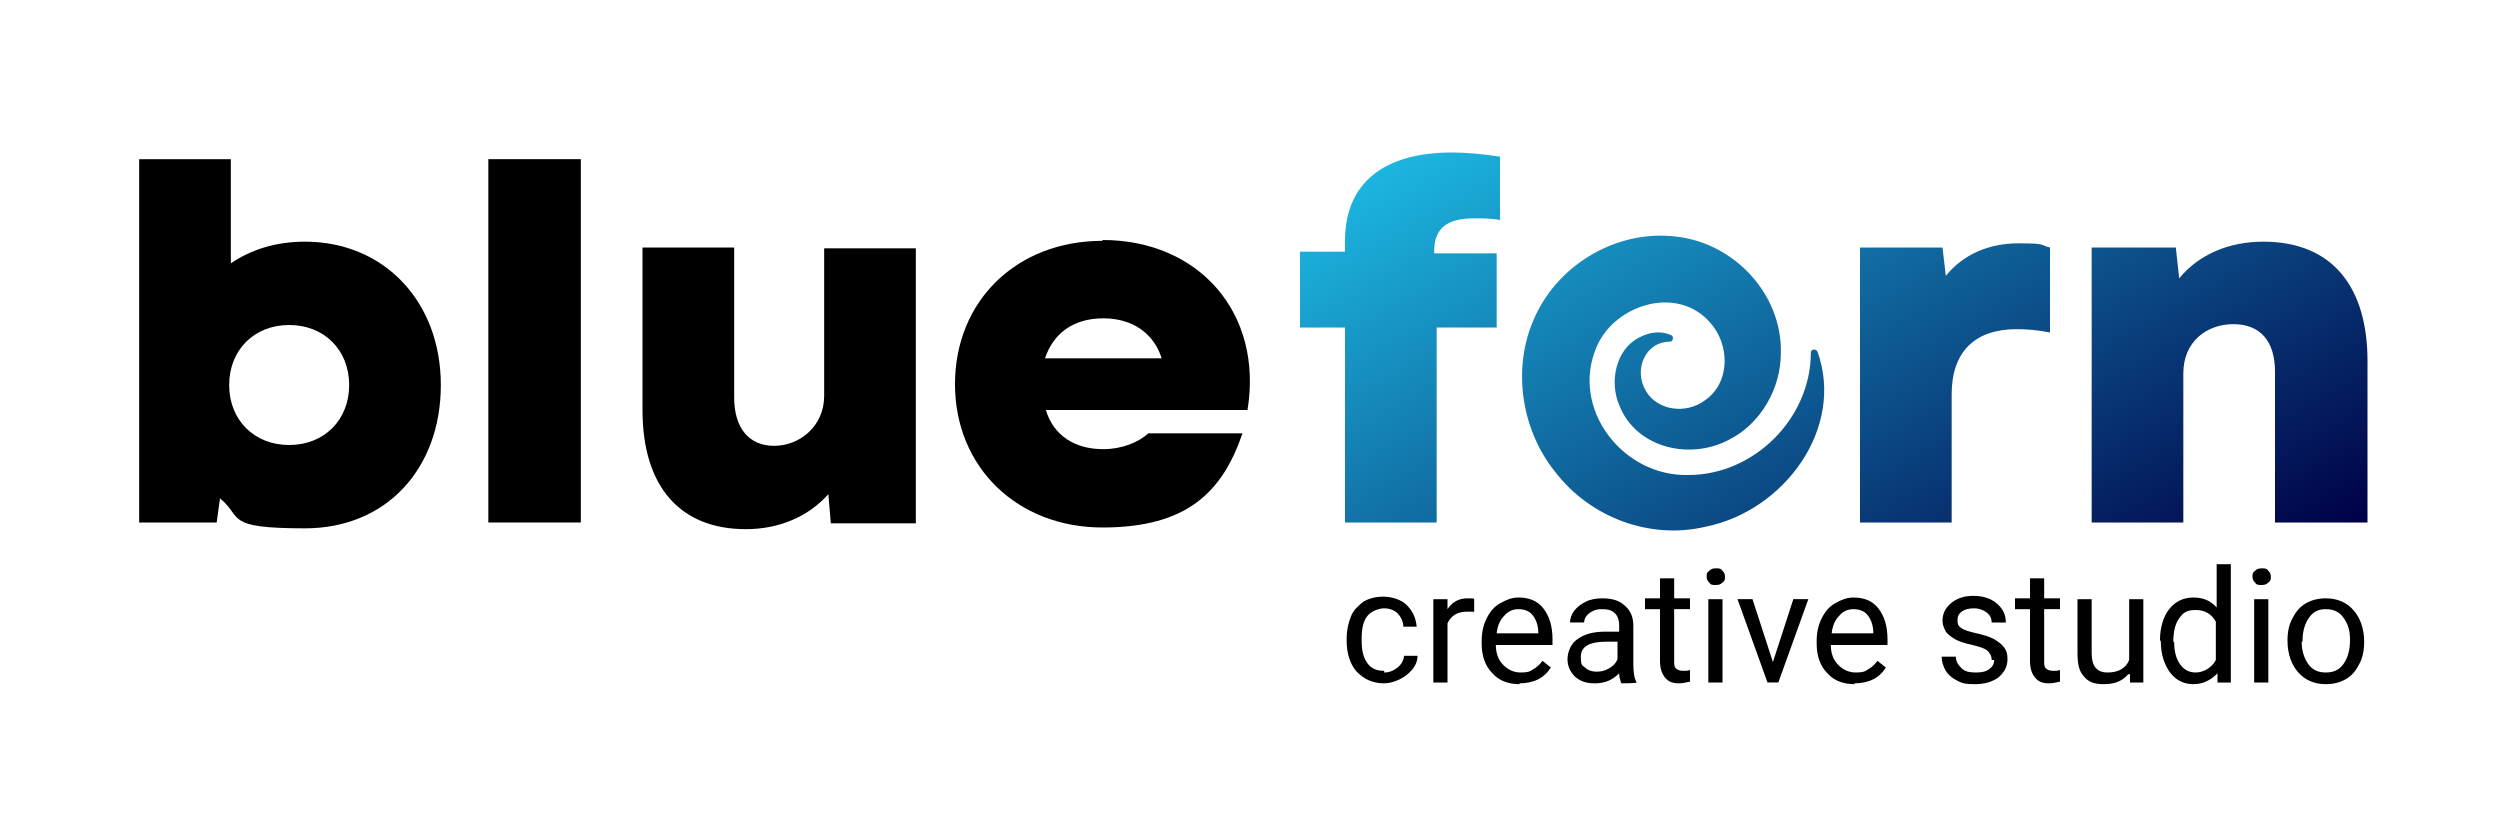
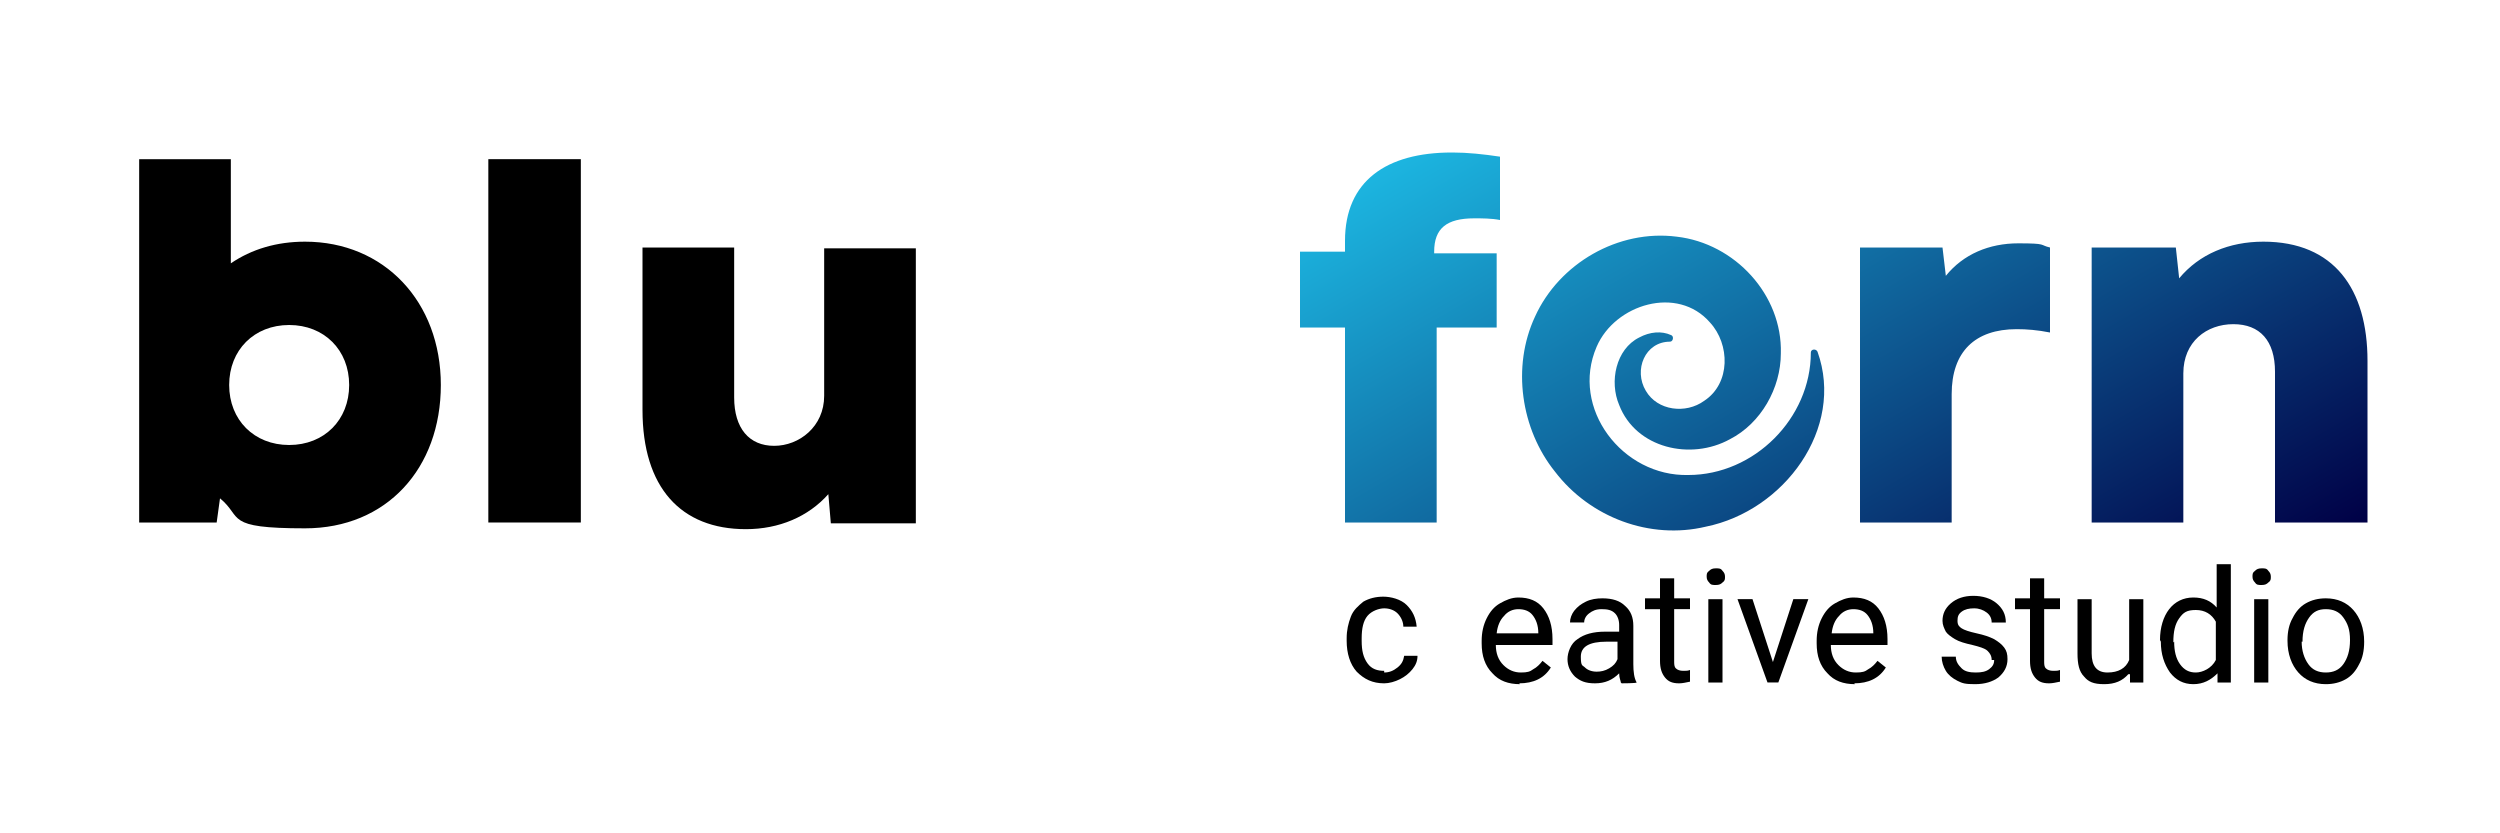
<svg xmlns="http://www.w3.org/2000/svg" viewBox="0 0 300 100">
  <defs>
    <style> .cls-1 { fill: url(#Naamloos_verloop_12); } </style>
    <linearGradient id="Naamloos_verloop_12" data-name="Naamloos verloop 12" x1="195.5" y1="3.2" x2="243.4" y2="86.1" gradientUnits="userSpaceOnUse">
      <stop offset="0" stop-color="#1cb5e0" />
      <stop offset="1" stop-color="#000046" />
    </linearGradient>
  </defs>
  <g>
    <g id="Laag_1">
      <g>
        <path class="cls-1" d="M174.3,18.3c1.8,0,3.7.2,5.7.5v7.6c-1-.2-2.2-.2-3.1-.2-3.3,0-4.8,1.2-4.8,4v.2h7.5v8.9h-7.2v23.4h-11v-23.4h-5.4v-9.1h5.4v-1.3c0-7.2,5-10.6,12.8-10.6ZM223,29.7h10.1l.4,3.4c2.1-2.6,5.2-3.9,8.7-3.9s2.5.2,3.8.5v10.2c-1.5-.3-2.8-.4-4-.4-5,0-7.8,2.7-7.8,7.8v15.4h-11V29.7ZM250.9,29.7h10.2l.4,3.7c2.4-2.9,6-4.4,10.1-4.4,8.5,0,12.5,5.7,12.5,14.3v19.4h-11.1v-18.1c0-3.7-1.8-5.7-5-5.7s-6,2.1-6,5.9v17.9h-11V29.7ZM218.1,42.2c3.3,9.2-4,19.1-13.4,21-6.7,1.6-13.9-1.1-18.1-6.6-4.1-5.1-5.2-12.6-2.4-18.6,2.9-6.4,10-10.5,17-9.6,7,.8,12.7,7,12.5,14,0,4.2-2.4,8.4-6.1,10.3-4.7,2.6-11.3,1.1-13.3-4.1-1.2-2.8-.4-6.7,2.4-8.1,1.3-.7,2.7-.8,3.8-.3.4.1.3.8-.1.8-3,0-4.4,3.4-2.9,5.9,1.4,2.4,4.8,2.8,7,1.2,3.2-2.1,3.1-6.8.7-9.4-3.9-4.5-11.4-2.2-13.6,2.9-3.2,7.4,3.1,15.6,11,15.4,7.9,0,14.7-6.8,14.7-14.7,0-.4.6-.5.8-.1,0,0,0,.1,0,.1h0Z" />
        <g>
          <path d="M26.4,59.8l-.4,2.9h-9.3V19.1h11v12.5c2.5-1.7,5.5-2.6,8.9-2.6,9.5,0,16.3,7.2,16.3,17.2s-6.5,17.2-16.3,17.2-7.4-1.3-10.2-3.6ZM34.7,53.4c4.2,0,7.2-3,7.2-7.2s-3-7.2-7.2-7.2-7.2,3-7.2,7.2,3,7.2,7.2,7.2Z" />
          <path d="M58.6,19.1h11.1v43.6h-11.1V19.1Z" />
          <path d="M77.1,49.1v-19.4h11v18c0,3.7,1.8,5.8,4.8,5.8s6-2.3,6-6v-17.7h11v33h-10.2l-.3-3.5c-2.4,2.7-5.9,4.2-9.9,4.2-7.8,0-12.4-5-12.4-14.3Z" />
-           <path d="M132.3,28.9c-10.3,0-17.7,7.2-17.7,17.2s7.5,17.2,17.7,17.2,14.4-4.3,16.8-11.3h-11.3c-1.2,1.1-3.2,1.9-5.4,1.9-3.5,0-6-1.7-6.9-4.7h24.2c1.9-11.6-5.8-20.4-17.4-20.4ZM125.4,43c1-3,3.4-4.8,7-4.8s6.1,1.9,7,4.8h-13.9Z" />
        </g>
        <g>
          <path d="M166.1,80.7c.6,0,1.1-.2,1.6-.6.5-.4.7-.8.8-1.4h1.6c0,.6-.2,1.1-.6,1.6-.4.5-.9.9-1.5,1.2-.6.3-1.3.5-1.9.5-1.4,0-2.4-.5-3.3-1.4-.8-.9-1.2-2.2-1.2-3.7v-.3c0-1,.2-1.8.5-2.6s.9-1.3,1.5-1.8c.7-.4,1.5-.6,2.4-.6s2.1.3,2.8,1,1.1,1.5,1.2,2.6h-1.6c0-.6-.3-1.2-.7-1.6-.4-.4-1-.6-1.6-.6s-1.5.3-2,.9-.7,1.5-.7,2.7v.3c0,1.2.2,2,.7,2.7s1.2.9,2,.9Z" />
-           <path d="M176.8,73.4c-.3,0-.5,0-.8,0-1.1,0-1.9.5-2.3,1.4v7.1h-1.7v-10h1.7v1.2c.6-.9,1.4-1.3,2.4-1.3s.6,0,.8.1v1.6Z" />
          <path d="M182.4,82.1c-1.4,0-2.5-.4-3.3-1.3-.9-.9-1.3-2.1-1.3-3.6v-.3c0-1,.2-1.9.6-2.7.4-.8.9-1.4,1.6-1.8.7-.4,1.4-.7,2.2-.7,1.3,0,2.3.4,3,1.3.7.9,1.1,2.1,1.1,3.7v.7h-6.8c0,1,.3,1.8.9,2.4.6.6,1.3.9,2.1.9s1.1-.1,1.5-.4c.4-.2.8-.6,1.1-1l1,.8c-.8,1.3-2.1,1.9-3.8,1.9ZM182.2,73.1c-.7,0-1.3.3-1.7.8-.5.5-.8,1.2-.9,2.1h5c0-1-.3-1.7-.7-2.2-.4-.5-1-.7-1.7-.7Z" />
          <path d="M194.5,81.9c0-.2-.2-.5-.2-1.1-.8.8-1.7,1.2-2.9,1.2s-1.8-.3-2.4-.8c-.6-.6-.9-1.3-.9-2.1s.4-1.9,1.2-2.4c.8-.6,1.9-.9,3.3-.9h1.7v-.8c0-.6-.2-1.1-.5-1.4-.4-.4-.9-.5-1.6-.5s-1.1.2-1.5.5c-.4.3-.6.7-.6,1.1h-1.7c0-.5.2-1,.5-1.4.4-.5.8-.8,1.4-1.1.6-.3,1.3-.4,2-.4,1.2,0,2.1.3,2.7.9.7.6,1,1.4,1,2.4v4.6c0,.9.1,1.7.4,2.2h0c0,.1-1.8.1-1.8.1ZM191.6,80.6c.5,0,1-.1,1.5-.4s.8-.6,1-1.1v-2.1h-1.3c-2.1,0-3.1.6-3.1,1.8s.2,1,.5,1.3.8.5,1.4.5Z" />
          <path d="M200.9,69.4v2.4h1.9v1.3h-1.9v6.2c0,.4,0,.7.2.9.2.2.5.3.9.3s.5,0,.8-.1v1.4c-.5.1-.9.2-1.3.2-.8,0-1.3-.2-1.7-.7-.4-.5-.6-1.1-.6-2v-6.2h-1.8v-1.3h1.8v-2.4h1.7Z" />
          <path d="M204.8,69.2c0-.3,0-.5.3-.7.2-.2.4-.3.8-.3s.6,0,.8.3c.2.2.3.4.3.7s0,.5-.3.7c-.2.2-.4.3-.8.3s-.6,0-.8-.3c-.2-.2-.3-.4-.3-.7ZM206.7,81.9h-1.7v-10h1.7v10Z" />
          <path d="M212.7,79.6l2.5-7.7h1.8l-3.6,10h-1.3l-3.6-10h1.8l2.5,7.7Z" />
          <path d="M222.6,82.1c-1.4,0-2.5-.4-3.3-1.3-.9-.9-1.3-2.1-1.3-3.6v-.3c0-1,.2-1.9.6-2.7.4-.8.9-1.4,1.6-1.8.7-.4,1.4-.7,2.2-.7,1.3,0,2.3.4,3,1.3.7.9,1.1,2.1,1.1,3.7v.7h-6.8c0,1,.3,1.8.9,2.4.6.6,1.3.9,2.1.9s1.1-.1,1.5-.4c.4-.2.8-.6,1.1-1l1,.8c-.8,1.3-2.1,1.9-3.8,1.9ZM222.4,73.1c-.7,0-1.3.3-1.7.8-.5.5-.8,1.2-.9,2.1h5c0-1-.3-1.7-.7-2.2-.4-.5-1-.7-1.7-.7Z" />
          <path d="M239,79.2c0-.5-.2-.8-.5-1.1-.3-.3-1-.5-1.8-.7-.9-.2-1.6-.4-2.1-.7-.5-.3-.9-.6-1.1-.9-.2-.4-.4-.8-.4-1.3,0-.8.3-1.5,1-2.1.7-.6,1.6-.9,2.7-.9s2.1.3,2.8.9c.7.6,1.1,1.3,1.1,2.3h-1.7c0-.5-.2-.9-.6-1.2-.4-.3-.9-.5-1.5-.5s-1.1.1-1.5.4c-.4.3-.5.6-.5,1.1s.2.7.5.9.9.4,1.8.6c.9.2,1.5.4,2.1.7.5.3.9.6,1.2,1,.3.4.4.8.4,1.4,0,.9-.4,1.6-1.1,2.2-.7.5-1.6.8-2.8.8s-1.5-.1-2.1-.4-1.1-.7-1.4-1.2-.5-1.1-.5-1.7h1.7c0,.6.3,1,.7,1.4s1,.5,1.7.5,1.2-.1,1.6-.4c.4-.3.6-.6.6-1.1Z" />
          <path d="M245.3,69.4v2.4h1.9v1.3h-1.9v6.2c0,.4,0,.7.2.9.2.2.5.3.9.3s.5,0,.8-.1v1.4c-.5.1-.9.2-1.3.2-.8,0-1.3-.2-1.7-.7-.4-.5-.6-1.1-.6-2v-6.2h-1.8v-1.3h1.8v-2.4h1.7Z" />
          <path d="M255.4,80.9c-.7.8-1.6,1.2-2.9,1.2s-1.9-.3-2.4-.9c-.6-.6-.8-1.5-.8-2.8v-6.5h1.7v6.5c0,1.5.6,2.3,1.9,2.3s2.2-.5,2.6-1.5v-7.3h1.7v10h-1.6v-1Z" />
          <path d="M259.2,76.8c0-1.5.4-2.8,1.1-3.7.7-.9,1.7-1.4,2.9-1.4s2.1.4,2.8,1.2v-5.2h1.7v14.2h-1.6v-1.1c-.8.8-1.7,1.3-2.9,1.3s-2.1-.5-2.8-1.4c-.7-1-1.1-2.2-1.1-3.7h0ZM260.9,77c0,1.1.2,2,.7,2.7s1.1,1,1.9,1,1.9-.5,2.4-1.5v-4.6c-.5-.9-1.3-1.4-2.4-1.4s-1.5.3-2,1-.7,1.6-.7,2.9Z" />
          <path d="M270.3,69.2c0-.3,0-.5.3-.7.2-.2.4-.3.8-.3s.6,0,.8.3c.2.2.3.4.3.7s0,.5-.3.7c-.2.2-.4.3-.8.3s-.6,0-.8-.3c-.2-.2-.3-.4-.3-.7ZM272.2,81.9h-1.7v-10h1.7v10Z" />
          <path d="M274.5,76.8c0-1,.2-1.9.6-2.6.4-.8.9-1.4,1.6-1.8.7-.4,1.5-.6,2.4-.6,1.4,0,2.5.5,3.3,1.4.8.9,1.3,2.2,1.3,3.8h0c0,1.1-.2,2-.6,2.7-.4.8-.9,1.4-1.6,1.8-.7.4-1.5.6-2.4.6-1.4,0-2.5-.5-3.3-1.4-.8-.9-1.3-2.2-1.3-3.8h0ZM276.2,77c0,1.1.3,2,.8,2.7.5.7,1.2,1,2.1,1s1.6-.3,2.1-1c.5-.7.8-1.6.8-2.9s-.3-2-.8-2.7c-.5-.7-1.2-1-2.1-1s-1.5.3-2,1c-.5.7-.8,1.6-.8,2.9Z" />
        </g>
      </g>
    </g>
  </g>
</svg>